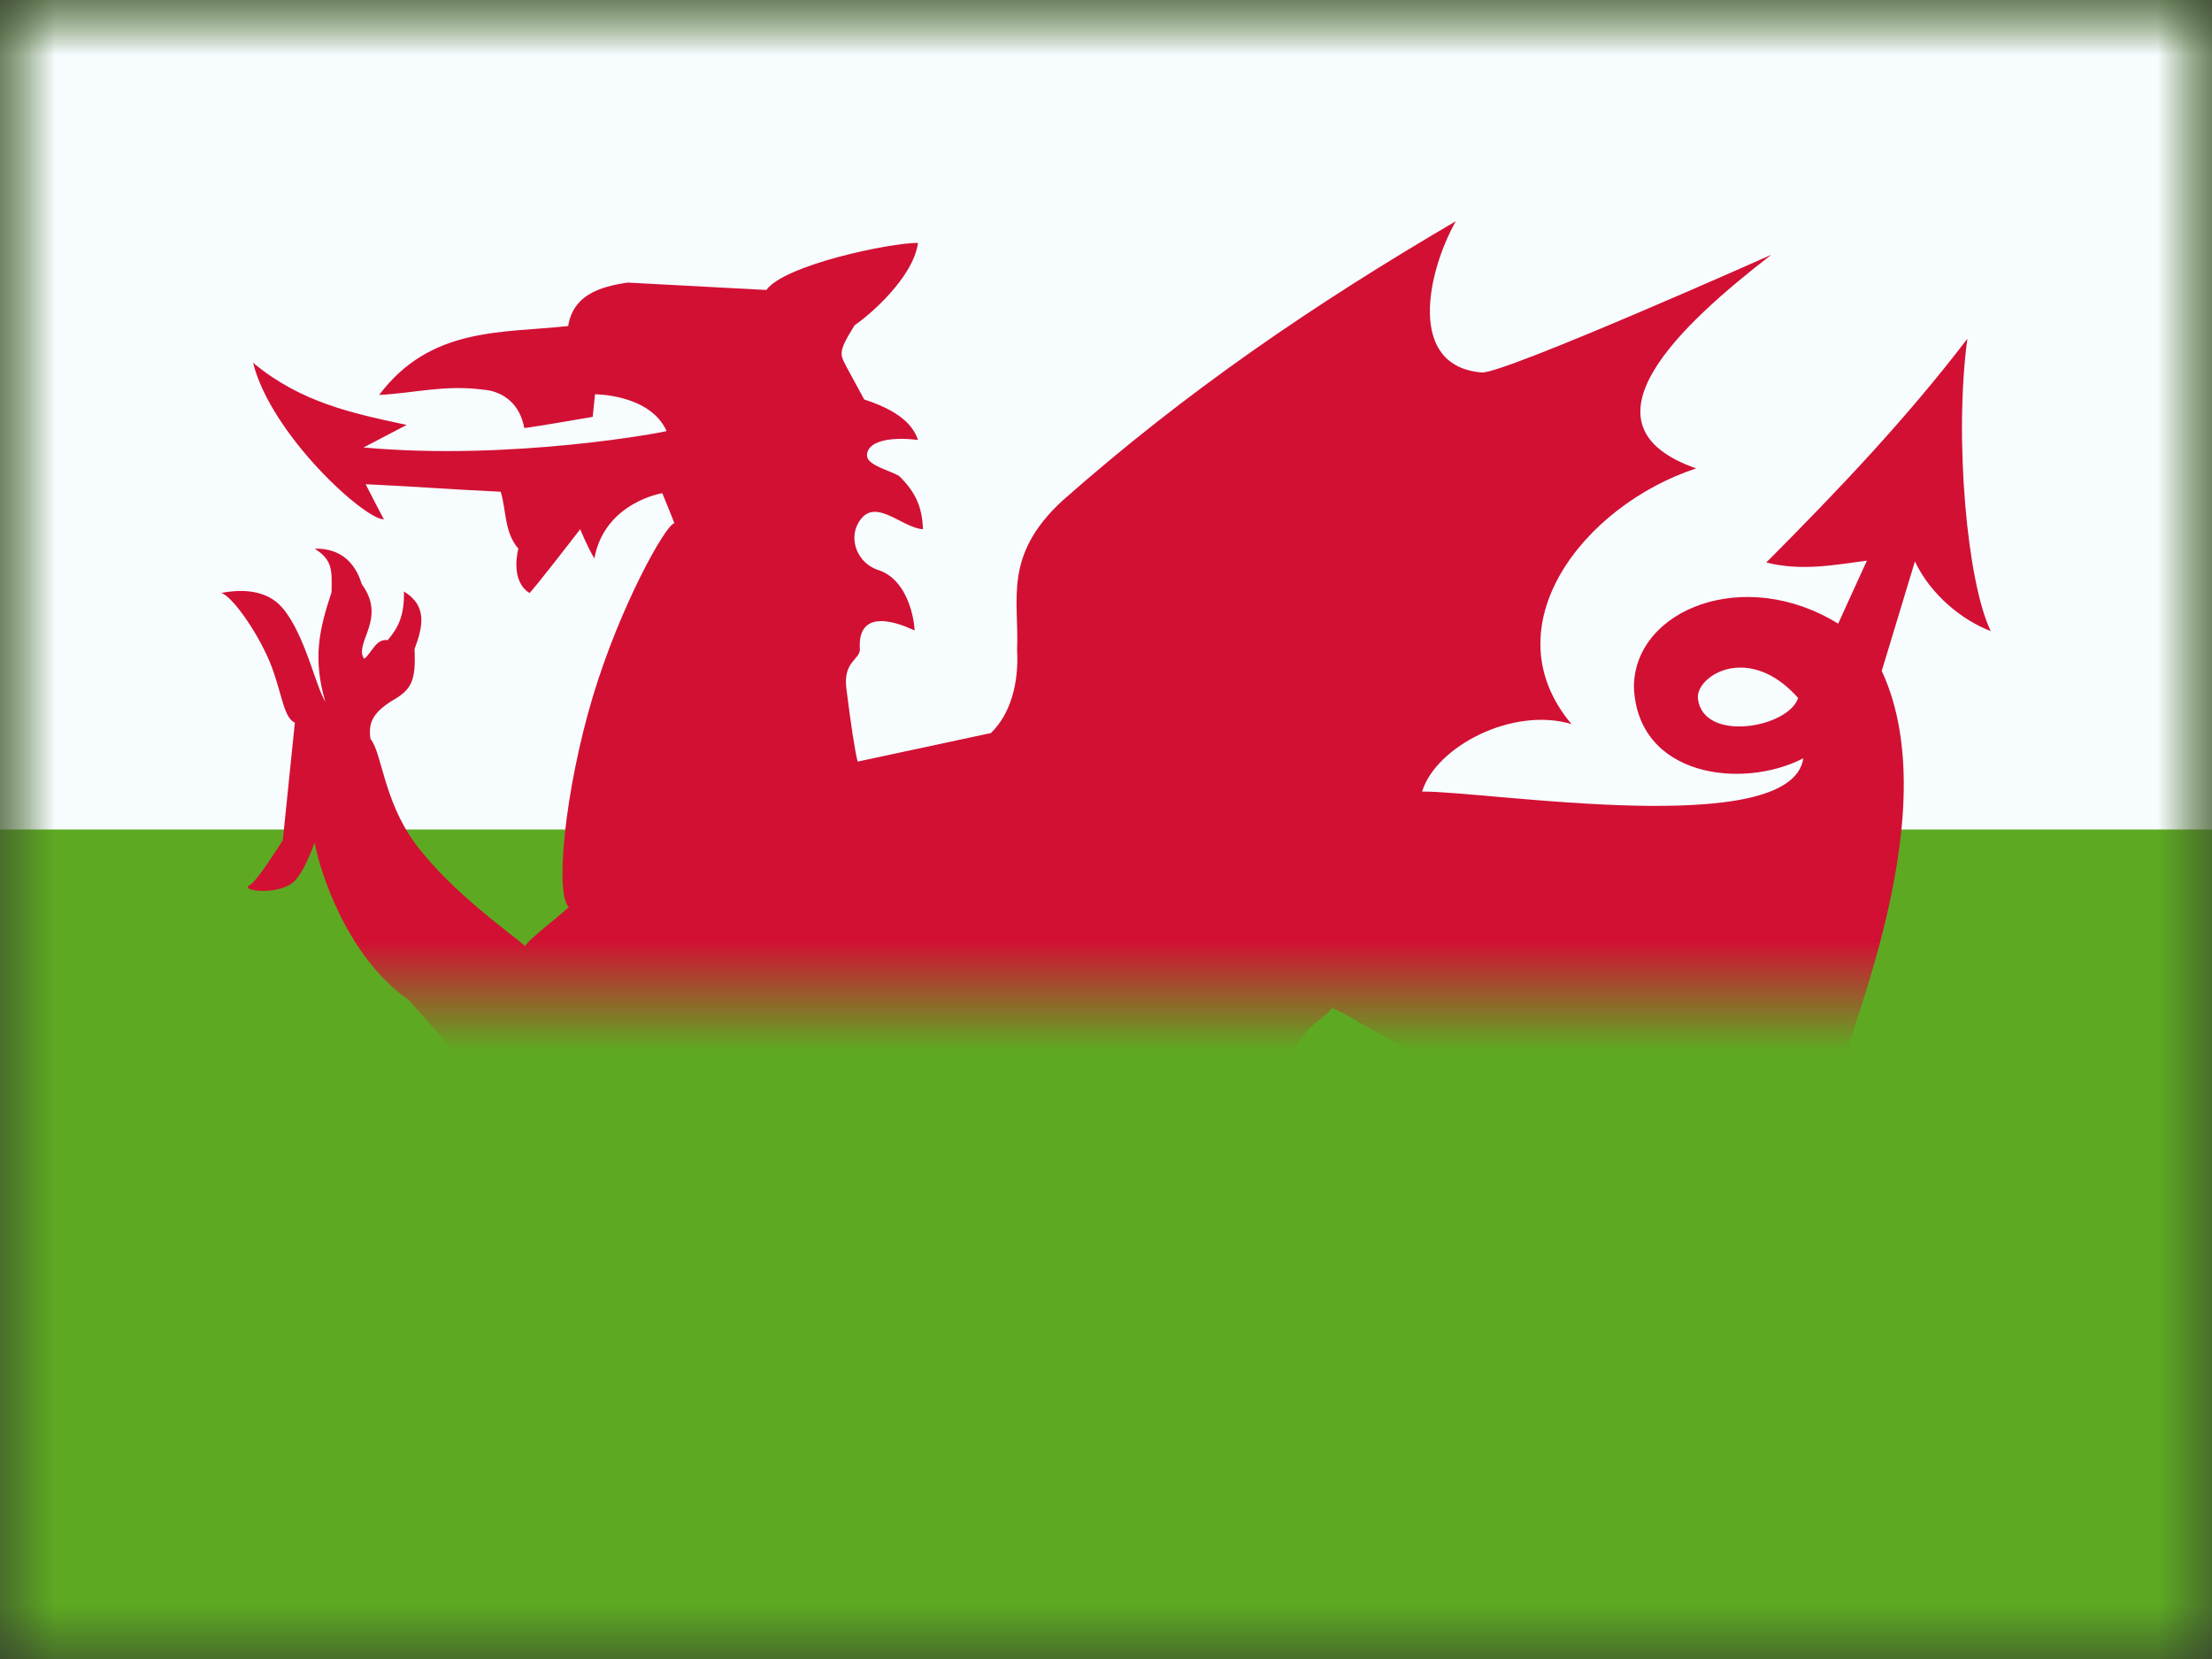
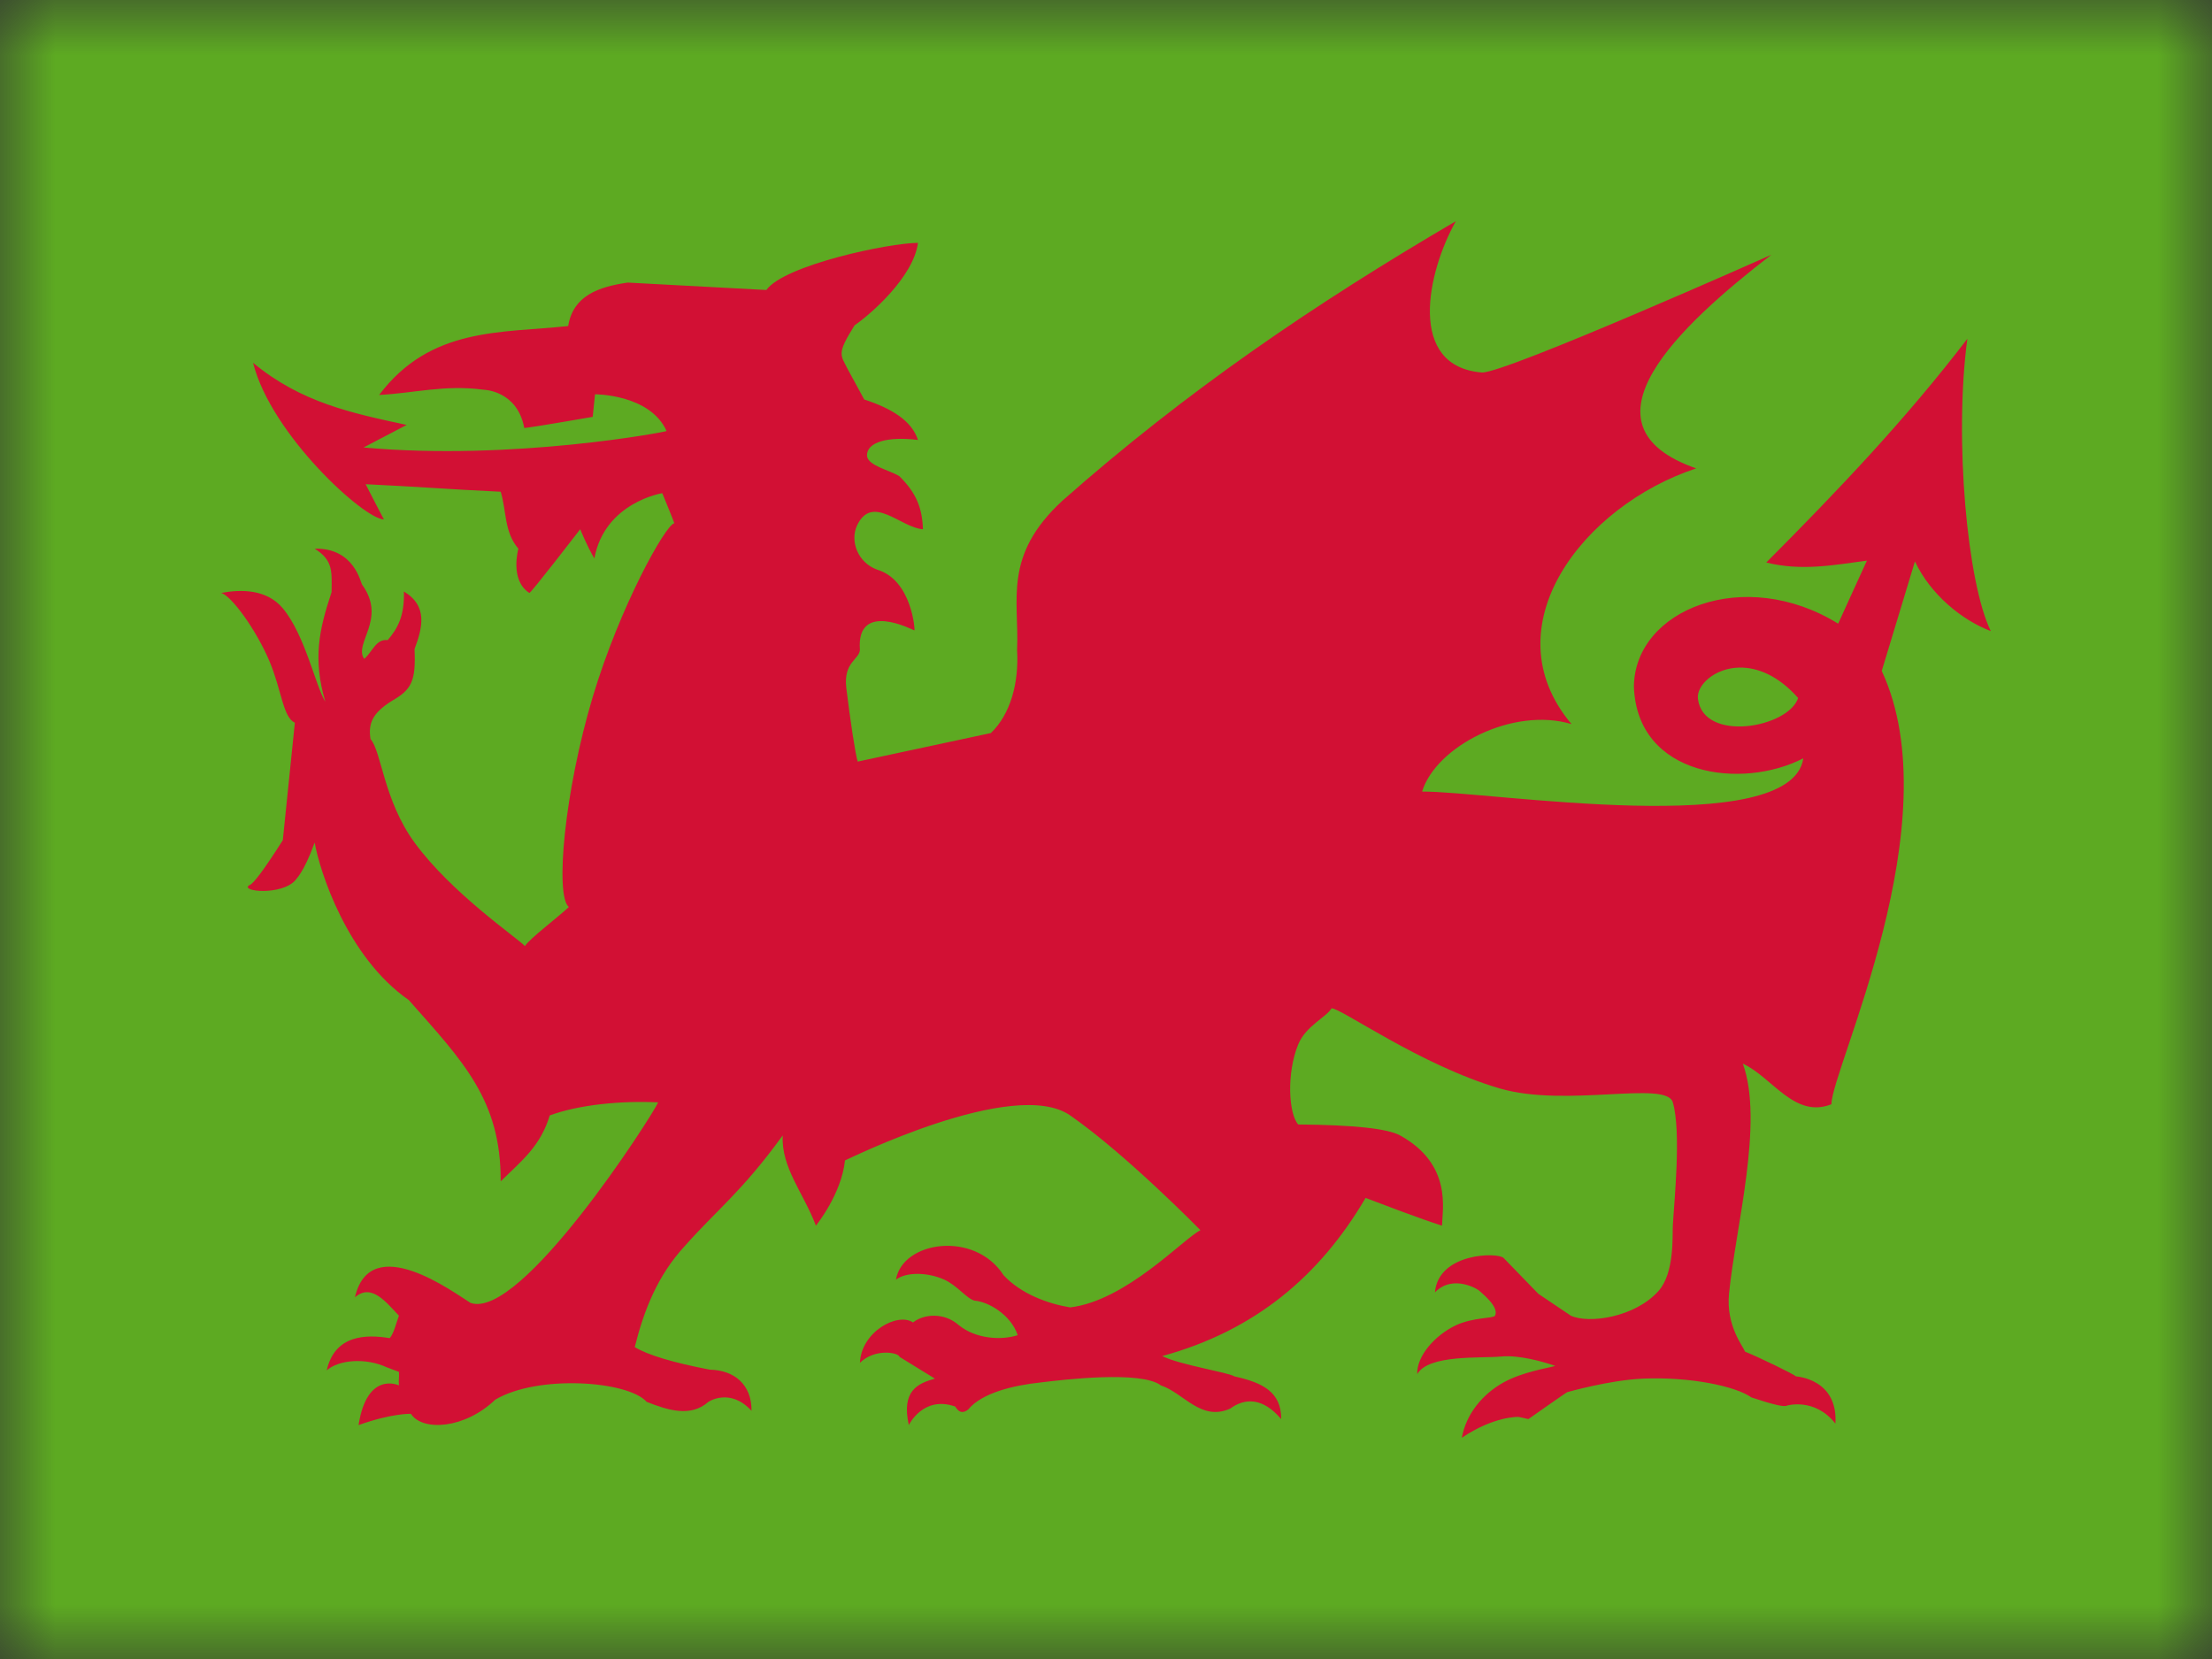
<svg xmlns="http://www.w3.org/2000/svg" xmlns:xlink="http://www.w3.org/1999/xlink" width="20px" height="15px" viewBox="0 0 20 15">
  <rect x="0" y="0" width="20" height="15" fill="#333333" stroke="none" />
  <title>flags/M/GB-WLS - Wales</title>
  <defs>
    <rect id="path-1" x="0" y="0" width="20" height="15" />
    <rect id="path-3" x="0" y="0" width="20" height="15" />
  </defs>
  <g id="Symbols" stroke="none" stroke-width="1" fill="none" fill-rule="evenodd">
    <g id="flag">
      <mask id="mask-2" fill="white">
        <use xlink:href="#path-1" />
      </mask>
      <g id="mask" />
      <g id="contents" mask="url(#mask-2)">
        <g transform="translate(0, -0)">
          <mask id="mask-4" fill="white">
            <use xlink:href="#path-3" />
          </mask>
          <use id="background" stroke="none" fill="#5DAA22" fill-rule="evenodd" xlink:href="#path-3" />
-           <rect id="1" stroke="none" fill="#F7FCFF" fill-rule="evenodd" mask="url(#mask-4)" x="0" y="0" width="20" height="7.5" />
          <path d="M9.606,4.527 C9.064,5.027 9.217,5.426 9.196,5.876 C9.214,6.178 9.135,6.459 8.959,6.628 C8.558,6.714 8.157,6.8 7.755,6.886 C7.734,6.821 7.688,6.515 7.652,6.221 C7.624,5.985 7.769,5.965 7.775,5.876 C7.74,5.422 8.261,5.7 8.268,5.7 C8.274,5.7 8.245,5.242 7.929,5.15 C7.756,5.086 7.683,4.893 7.749,4.751 C7.887,4.46 8.147,4.774 8.345,4.785 C8.338,4.595 8.287,4.459 8.132,4.306 C8.049,4.252 7.844,4.211 7.839,4.12 C7.835,3.996 8.031,3.944 8.3,3.978 C8.244,3.805 8.063,3.693 7.814,3.612 C7.765,3.521 7.715,3.431 7.666,3.34 C7.597,3.204 7.565,3.2 7.727,2.941 C7.872,2.842 8.259,2.504 8.3,2.196 C8.038,2.196 7.09,2.397 6.929,2.622 C6.923,2.622 5.675,2.555 5.675,2.555 C5.409,2.594 5.182,2.674 5.137,2.948 C4.529,3.013 3.892,2.955 3.428,3.571 C3.744,3.555 4.02,3.476 4.375,3.524 C4.375,3.524 4.677,3.53 4.74,3.869 C4.742,3.873 4.949,3.84 5.359,3.769 L5.38,3.565 C5.38,3.565 5.876,3.563 6.027,3.897 C6.033,3.903 4.636,4.169 3.287,4.046 C3.417,3.978 3.547,3.91 3.677,3.842 C3.185,3.736 2.723,3.641 2.288,3.28 C2.452,3.933 3.299,4.7 3.472,4.696 C3.472,4.703 3.306,4.378 3.306,4.378 C3.795,4.401 4.038,4.423 4.527,4.446 C4.58,4.617 4.557,4.81 4.687,4.961 C4.687,4.961 4.606,5.245 4.786,5.361 C4.792,5.374 5.246,4.785 5.246,4.785 C5.246,4.785 5.31,4.943 5.374,5.049 C5.467,4.542 5.988,4.459 5.988,4.459 C5.988,4.459 6.097,4.724 6.097,4.731 C6.018,4.743 5.605,5.482 5.359,6.302 C5.103,7.158 5.017,8.096 5.143,8.201 C5.04,8.298 4.789,8.486 4.746,8.554 C4.681,8.483 4.082,8.076 3.748,7.618 C3.468,7.234 3.45,6.795 3.35,6.682 C3.329,6.544 3.363,6.45 3.543,6.337 C3.723,6.235 3.761,6.156 3.748,5.869 C3.819,5.677 3.872,5.481 3.652,5.348 C3.658,5.576 3.592,5.686 3.505,5.788 C3.4,5.772 3.363,5.901 3.293,5.957 C3.194,5.817 3.501,5.599 3.274,5.286 C3.261,5.272 3.205,4.952 2.845,4.961 C3.016,5.067 2.999,5.171 2.998,5.354 C2.885,5.693 2.827,5.955 2.941,6.344 C2.854,6.206 2.759,5.742 2.557,5.5 C2.41,5.325 2.177,5.328 2,5.361 C2.093,5.387 2.315,5.693 2.435,5.975 C2.548,6.243 2.558,6.487 2.666,6.534 C2.641,6.77 2.605,7.125 2.557,7.597 C2.389,7.861 2.288,7.997 2.253,8.004 C2.167,8.061 2.548,8.1 2.672,7.957 C2.672,7.95 2.742,7.903 2.845,7.618 C2.89,7.873 3.137,8.654 3.696,9.042 C4.184,9.594 4.531,9.945 4.527,10.681 C4.717,10.494 4.884,10.368 4.971,10.085 C5.235,9.988 5.614,9.951 5.951,9.967 C5.893,10.096 4.709,11.942 4.254,11.78 C4.104,11.688 3.35,11.123 3.209,11.73 C3.357,11.6 3.489,11.771 3.607,11.896 C3.583,11.959 3.562,12.054 3.524,12.099 C3.312,12.064 3.028,12.066 2.954,12.39 C3.063,12.295 3.303,12.273 3.498,12.363 C3.534,12.377 3.57,12.39 3.607,12.404 C3.611,12.456 3.602,12.474 3.607,12.526 C3.607,12.526 3.319,12.39 3.242,12.885 C3.543,12.777 3.715,12.783 3.715,12.783 C3.82,12.944 4.202,12.92 4.478,12.655 C4.865,12.426 5.679,12.485 5.847,12.675 C6.042,12.752 6.245,12.816 6.405,12.675 C6.405,12.675 6.6,12.543 6.795,12.756 C6.797,12.516 6.636,12.388 6.418,12.384 C6.085,12.32 5.859,12.252 5.739,12.18 C5.824,11.84 5.947,11.533 6.187,11.271 C6.484,10.935 6.702,10.782 7.077,10.266 C7.062,10.558 7.266,10.786 7.377,11.082 C7.377,11.082 7.608,10.799 7.64,10.492 C7.647,10.492 9.168,9.732 9.676,10.085 C10.184,10.438 10.854,11.123 10.854,11.123 C10.7,11.199 10.184,11.76 9.676,11.821 C9.476,11.788 9.232,11.7 9.074,11.53 C8.812,11.123 8.159,11.221 8.101,11.57 C8.192,11.5 8.385,11.501 8.538,11.57 C8.658,11.625 8.739,11.741 8.812,11.76 C8.929,11.768 9.137,11.881 9.202,12.072 C9.051,12.121 8.822,12.105 8.671,11.983 C8.537,11.864 8.355,11.879 8.255,11.957 C8.117,11.863 7.787,12.04 7.775,12.322 C7.913,12.187 8.127,12.23 8.133,12.268 C8.24,12.334 8.347,12.399 8.453,12.465 C8.296,12.509 8.149,12.575 8.217,12.885 C8.217,12.885 8.345,12.617 8.633,12.716 C8.639,12.709 8.672,12.811 8.755,12.743 C8.879,12.593 9.164,12.525 9.414,12.499 C9.615,12.474 10.319,12.391 10.496,12.526 C10.705,12.596 10.858,12.854 11.123,12.736 C11.255,12.639 11.418,12.634 11.584,12.831 C11.586,12.583 11.411,12.5 11.162,12.445 C11.104,12.408 10.668,12.341 10.508,12.261 C11.346,12.032 11.933,11.537 12.347,10.831 C12.479,10.881 12.844,11.021 13.038,11.082 C13.041,10.934 13.132,10.528 12.659,10.266 C12.546,10.204 12.239,10.171 11.738,10.167 C11.651,10.071 11.631,9.703 11.738,9.443 C11.807,9.275 11.993,9.197 12.039,9.117 C12.117,9.109 12.844,9.633 13.563,9.842 C14.167,10.017 15.067,9.765 15.125,9.967 C15.203,10.238 15.137,10.857 15.125,11.082 C15.12,11.177 15.141,11.508 14.996,11.672 C14.784,11.911 14.365,11.971 14.203,11.896 C14.105,11.83 14.007,11.764 13.909,11.698 C13.804,11.59 13.7,11.482 13.595,11.374 C13.542,11.321 13.006,11.326 12.974,11.685 C13.141,11.513 13.377,11.665 13.377,11.672 C13.377,11.676 13.562,11.814 13.517,11.896 C13.502,11.922 13.321,11.909 13.163,11.983 C12.975,12.072 12.808,12.26 12.814,12.424 C12.918,12.244 13.39,12.283 13.574,12.265 C13.728,12.25 13.947,12.309 14.062,12.35 C13.992,12.371 13.772,12.402 13.595,12.499 C13.404,12.605 13.256,12.785 13.217,13 C13.505,12.805 13.723,12.811 13.729,12.811 C13.736,12.811 13.819,12.831 13.819,12.831 C13.819,12.831 14.165,12.587 14.171,12.587 C14.174,12.587 14.55,12.478 14.856,12.465 C15.282,12.447 15.692,12.533 15.836,12.635 C16.028,12.699 16.134,12.724 16.156,12.709 C16.156,12.709 16.409,12.633 16.595,12.872 C16.62,12.465 16.239,12.445 16.239,12.445 C16.218,12.424 15.911,12.275 15.778,12.221 C15.76,12.171 15.605,11.988 15.633,11.698 C15.691,11.103 15.951,10.148 15.758,9.617 C16.025,9.74 16.225,10.117 16.559,9.984 C16.559,9.667 17.65,7.434 17.014,6.066 C17.114,5.736 17.214,5.406 17.314,5.076 C17.456,5.378 17.743,5.609 18,5.706 C17.788,5.278 17.666,3.967 17.788,3.063 C17.234,3.788 16.621,4.432 15.97,5.086 C16.29,5.165 16.57,5.11 16.88,5.069 C16.792,5.259 16.707,5.449 16.62,5.639 C15.774,5.115 14.78,5.508 14.773,6.208 C14.802,7.025 15.755,7.141 16.305,6.856 C16.196,7.6 13.461,7.153 12.858,7.157 C12.983,6.749 13.679,6.387 14.209,6.547 C13.467,5.666 14.314,4.572 15.336,4.235 C14.222,3.846 15.181,2.948 16.015,2.304 C16.015,2.304 13.618,3.372 13.4,3.368 C12.718,3.314 12.904,2.46 13.163,2 C11.881,2.751 10.734,3.531 9.606,4.527 Z M15.729,6.036 C15.886,6.034 16.075,6.104 16.258,6.311 C16.17,6.58 15.403,6.718 15.352,6.319 C15.336,6.199 15.5,6.039 15.729,6.036 Z" id="Shape" stroke="none" fill="#D21034" fill-rule="nonzero" mask="url(#mask-4)" />
        </g>
      </g>
    </g>
  </g>
</svg>